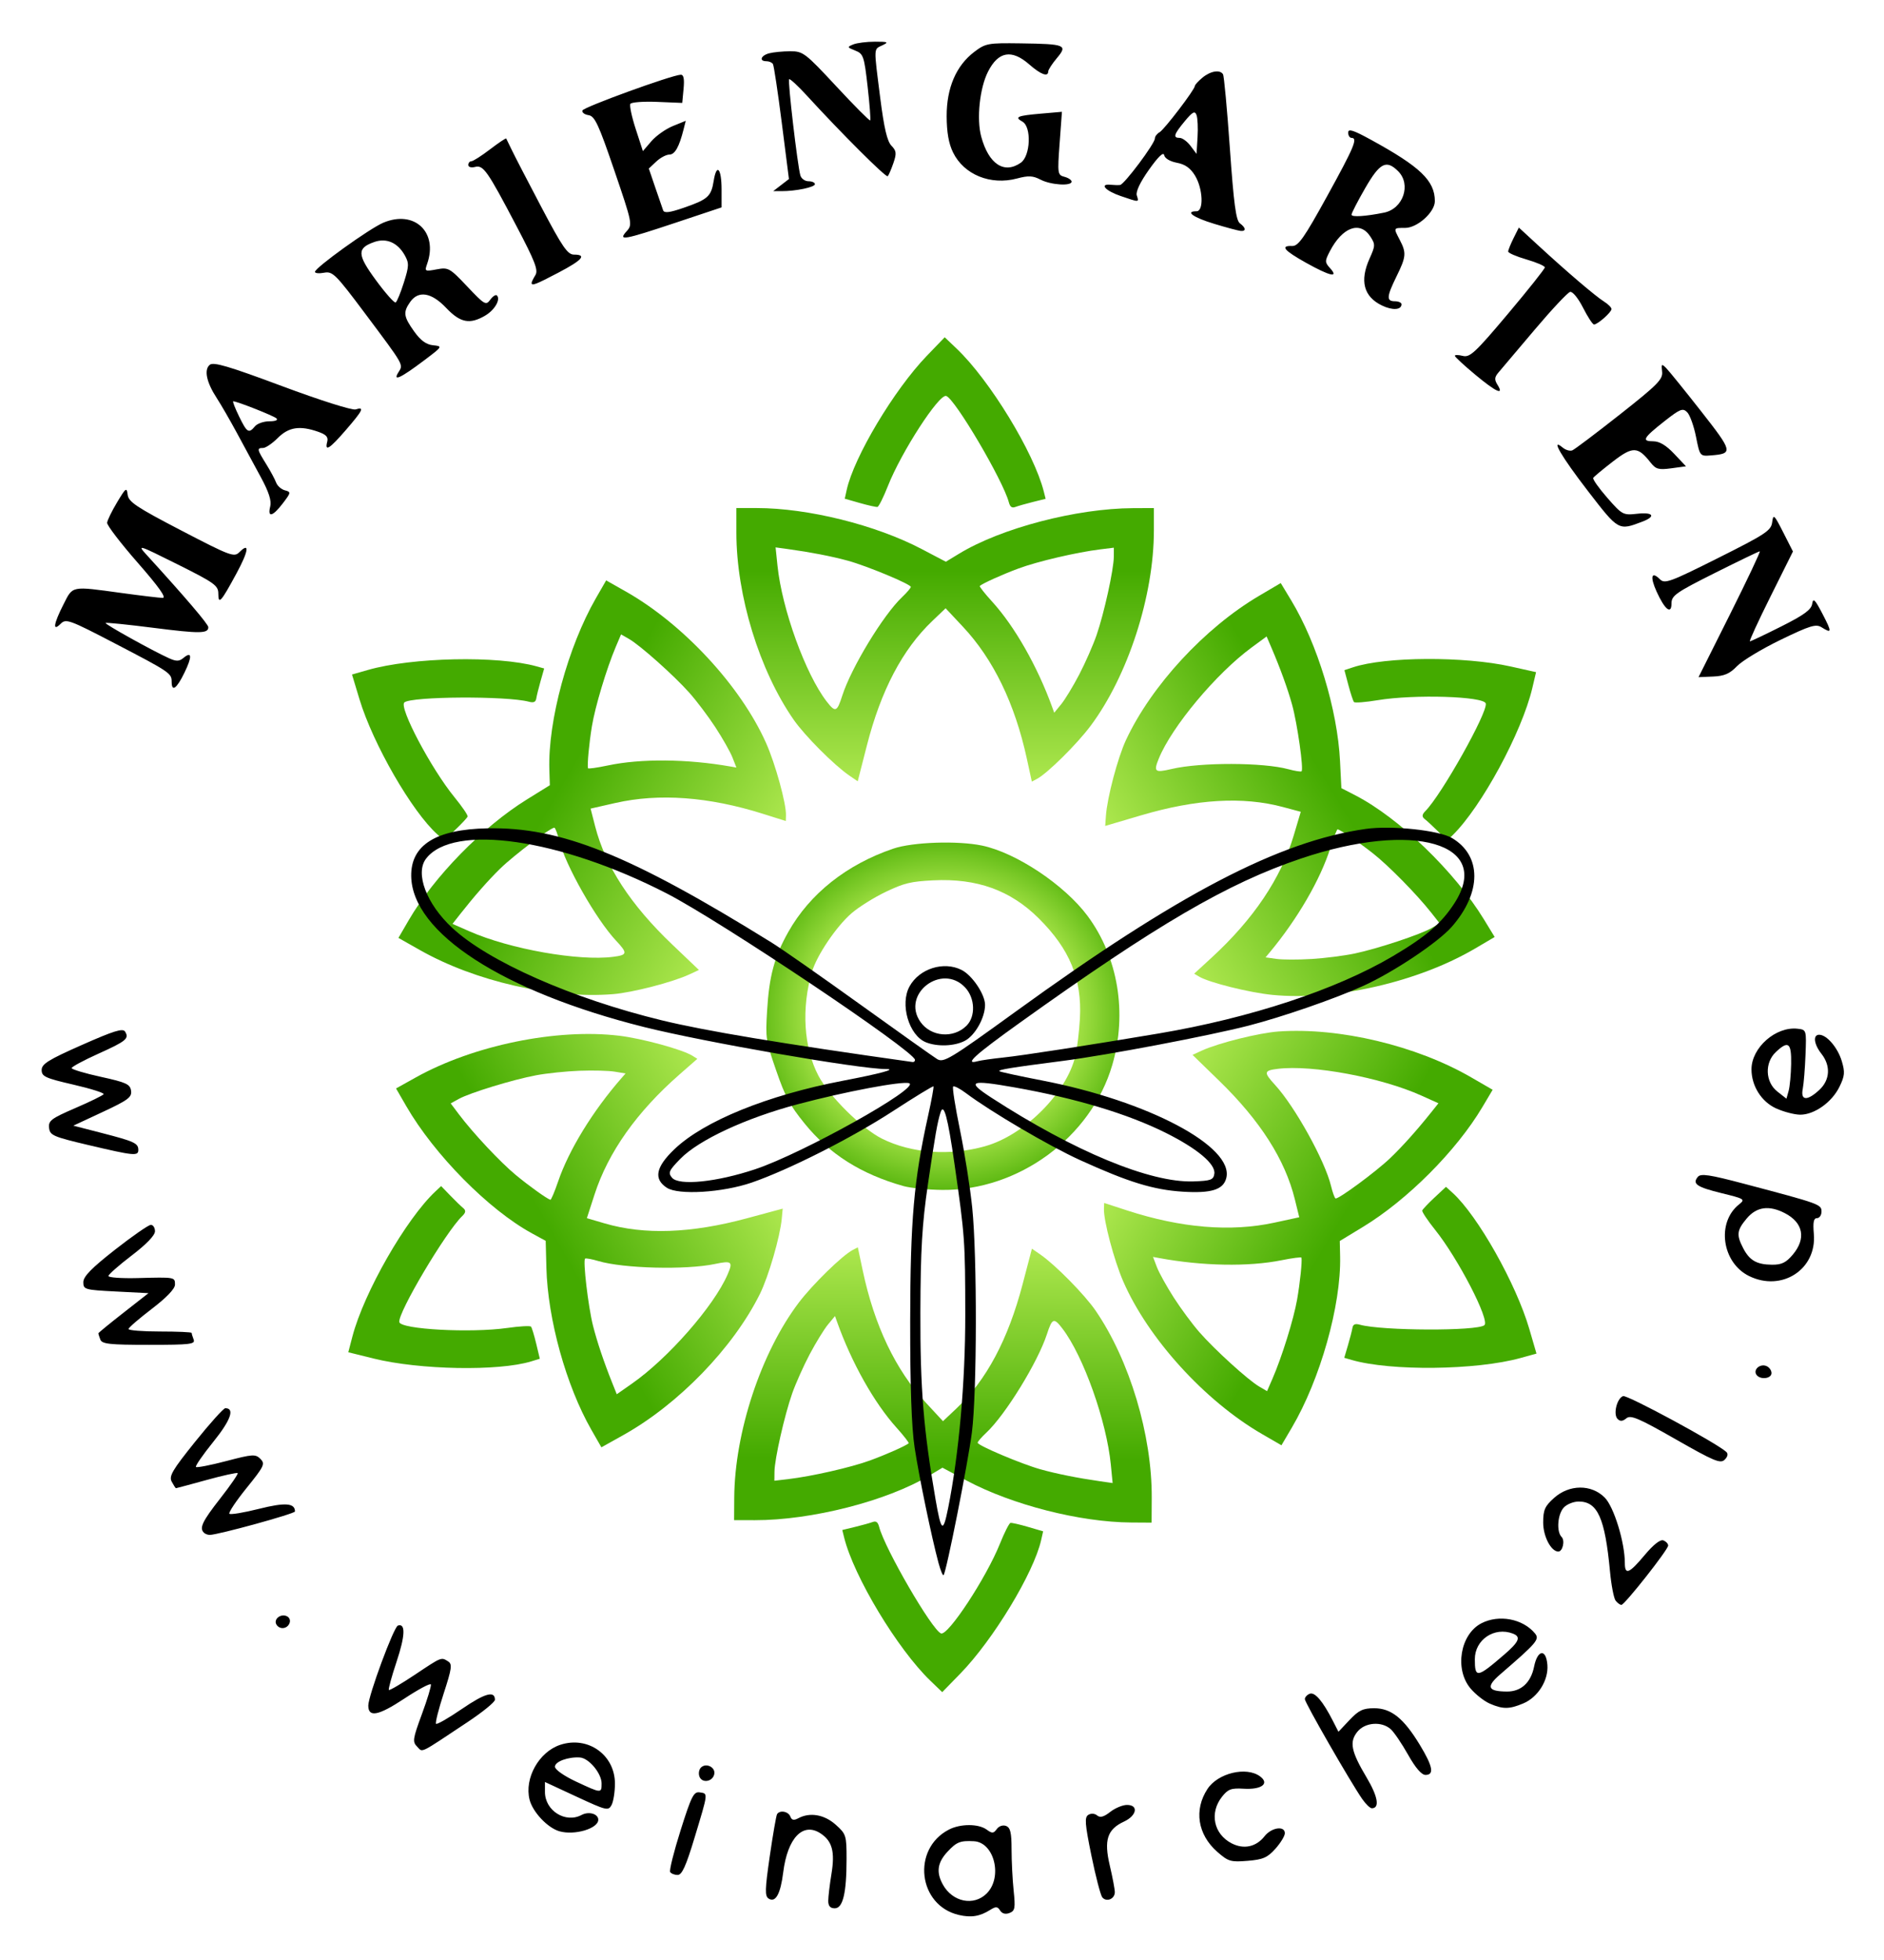
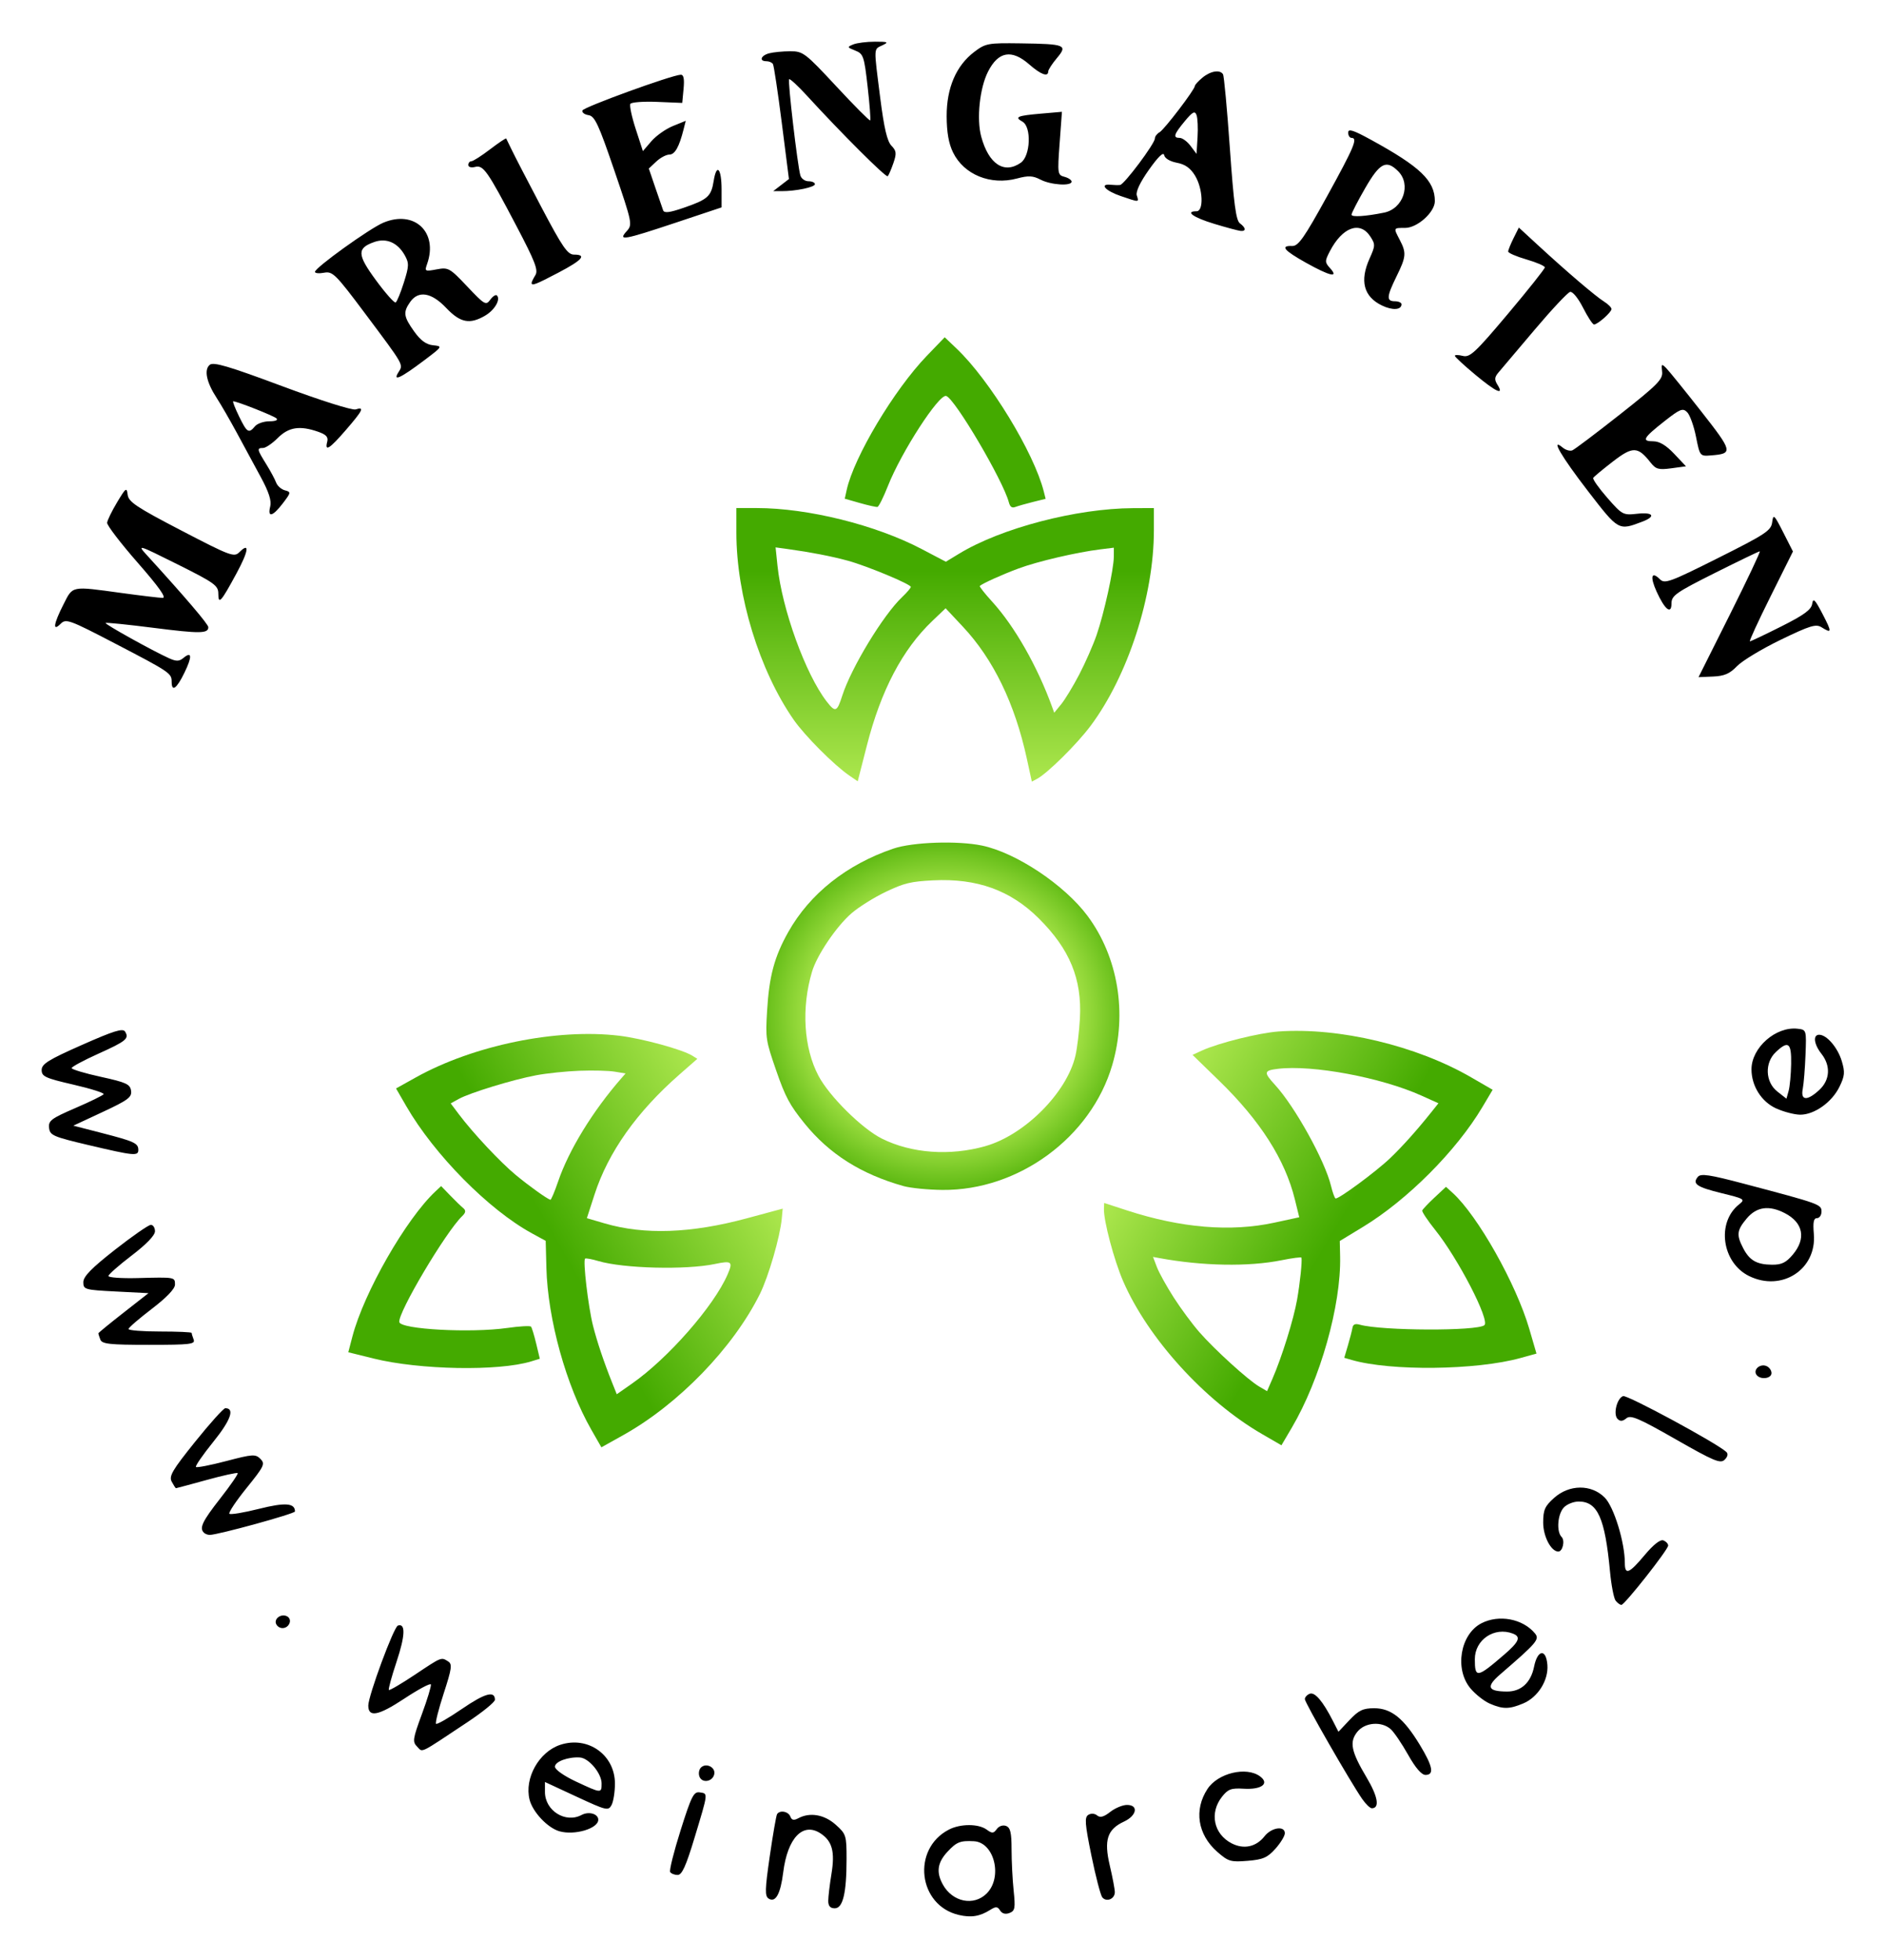
<svg xmlns="http://www.w3.org/2000/svg" xmlns:ns1="http://sodipodi.sourceforge.net/DTD/sodipodi-0.dtd" xmlns:ns2="http://www.inkscape.org/namespaces/inkscape" xmlns:xlink="http://www.w3.org/1999/xlink" version="1.1" id="svg1" width="173.036" height="179.931" viewBox="-4 -4 180.883 188.091" ns1:docname="logo-webseite.svg" ns2:version="1.3.2 (091e20e, 2023-11-25)">
  <defs id="defs1">
    <radialGradient ns2:collect="always" xlink:href="#linearGradient6" id="radialGradient8" cx="146.681" cy="45.429" fx="146.681" fy="45.429" r="5.227" gradientTransform="matrix(3.879,0.012,-0.012,3.643,-453.365,-58.716)" gradientUnits="userSpaceOnUse" />
    <linearGradient id="linearGradient6" ns2:collect="always">
      <stop style="stop-color:#b2ea50;stop-opacity:1;" offset="0.584" id="stop7" />
      <stop style="stop-color:#44aa00;stop-opacity:1;" offset="0.966" id="stop8" />
    </linearGradient>
    <linearGradient ns2:collect="always" xlink:href="#linearGradient14" id="linearGradient16" x1="201.541" y1="22.974" x2="201.541" y2="65.527" gradientUnits="userSpaceOnUse" gradientTransform="matrix(0.858,0,0,0.847,-57.387,30.9)" />
    <linearGradient id="linearGradient14" ns2:collect="always">
      <stop style="stop-color:#44aa00;stop-opacity:1;" offset="0.431" id="stop15" />
      <stop style="stop-color:#aee84f;stop-opacity:1;" offset="1" id="stop16" />
    </linearGradient>
    <linearGradient ns2:collect="always" xlink:href="#linearGradient14" id="linearGradient21" gradientUnits="userSpaceOnUse" gradientTransform="matrix(0.427,-0.734,0.744,0.421,-38.619,217.302)" x1="201.541" y1="22.974" x2="201.541" y2="65.527" />
    <linearGradient ns2:collect="always" xlink:href="#linearGradient14" id="linearGradient17" gradientUnits="userSpaceOnUse" gradientTransform="matrix(0.44,0.727,-0.737,0.434,94.461,-77.081)" x1="201.541" y1="22.974" x2="201.541" y2="65.527" />
    <linearGradient ns2:collect="always" xlink:href="#linearGradient14" id="linearGradient18" gradientUnits="userSpaceOnUse" gradientTransform="matrix(-0.434,0.73,-0.74,-0.428,270.278,0.455)" x1="201.541" y1="22.974" x2="201.541" y2="65.527" />
    <linearGradient ns2:collect="always" xlink:href="#linearGradient14" id="linearGradient19" gradientUnits="userSpaceOnUse" gradientTransform="matrix(-0.858,-0.005,0.005,-0.847,287.431,187.079)" x1="201.541" y1="22.974" x2="201.541" y2="65.527" />
    <linearGradient ns2:collect="always" xlink:href="#linearGradient14" id="linearGradient20" gradientUnits="userSpaceOnUse" gradientTransform="matrix(-0.422,-0.737,0.747,-0.416,131.712,295.324)" x1="201.541" y1="22.974" x2="201.541" y2="65.527" />
  </defs>
  <ns1:namedview id="namedview1" pagecolor="#ffffff" bordercolor="#000000" borderopacity="0.25" ns2:showpageshadow="2" ns2:pageopacity="0.0" ns2:pagecheckerboard="0" ns2:deskcolor="#d1d1d1" ns2:zoom="2.1448081" ns2:cx="62.24333" ns2:cy="83.69047" ns2:window-width="2560" ns2:window-height="942" ns2:window-x="1728" ns2:window-y="25" ns2:window-maximized="1" ns2:current-layer="g1" />
  <g ns2:groupmode="layer" ns2:label="Image" id="g1" transform="translate(-28.48,-15.084)">
    <path style="fill:#000000" d="m 116.534,194.879 c -3.916,-0.914 -4.545,-6.333 -0.951,-8.192 1.108,-0.573 2.842,-0.573 3.625,-8.5e-4 0.528,0.386 0.66,0.379 0.975,-0.052 0.211,-0.289 0.586,-0.413 0.891,-0.296 0.412,0.158 0.526,0.644 0.526,2.245 0,1.124 0.09,2.906 0.2,3.96 0.176,1.686 0.128,1.945 -0.4,2.149 -0.386,0.149 -0.707,0.063 -0.899,-0.239 -0.25,-0.393 -0.407,-0.402 -0.96,-0.055 -0.992,0.624 -1.825,0.757 -3.007,0.481 z m 2.68,-2.064 c 1.554,-1.554 0.733,-4.907 -1.227,-5.012 -1.319,-0.071 -1.666,0.068 -2.548,1.019 -0.961,1.036 -1.088,1.962 -0.433,3.144 0.929,1.677 2.969,2.089 4.208,0.85 z m -15.213,0.705 c 10e-4,-0.396 0.139,-1.555 0.306,-2.576 0.351,-2.14 0.076,-3.157 -1.05,-3.895 -1.69,-1.107 -3.167,0.436 -3.58,3.739 -0.261,2.085 -0.735,2.941 -1.399,2.522 -0.373,-0.236 -0.357,-0.864 0.107,-4.068 0.302,-2.084 0.617,-3.9 0.7,-4.035 0.259,-0.419 1.085,-0.271 1.276,0.228 0.135,0.352 0.333,0.393 0.769,0.16 1.108,-0.593 2.495,-0.353 3.584,0.62 1,0.894 1.045,1.034 1.044,3.28 -0.001,3.291 -0.349,4.746 -1.134,4.746 -0.436,0 -0.625,-0.218 -0.624,-0.72 z m 26.305,-0.339 c -0.165,-0.21 -0.633,-2.013 -1.041,-4.007 -0.624,-3.054 -0.67,-3.669 -0.295,-3.902 0.263,-0.162 0.611,-0.139 0.847,0.057 0.288,0.239 0.641,0.144 1.254,-0.338 0.469,-0.369 1.194,-0.671 1.61,-0.671 1.133,0 0.948,1.025 -0.29,1.6 -1.604,0.745 -1.936,1.772 -1.361,4.21 0.263,1.116 0.481,2.266 0.483,2.555 0.006,0.665 -0.811,1 -1.208,0.495 z m -41.484,-2.424 c -0.096,-0.156 0.356,-1.962 1.005,-4.014 1.038,-3.28 1.259,-3.718 1.836,-3.629 0.808,0.125 0.827,-0.039 -0.491,4.326 -0.83,2.751 -1.215,3.6 -1.631,3.6 -0.3,0 -0.623,-0.127 -0.72,-0.283 z m 52.528,-1.937 c -1.886,-1.656 -2.256,-4.025 -0.941,-6.031 1.002,-1.53 3.731,-2.183 5.049,-1.21 0.94,0.694 0.145,1.29 -1.579,1.184 -1.193,-0.073 -1.5,0.041 -2.08,0.779 -1.216,1.546 -0.795,3.572 0.926,4.462 1.169,0.604 2.355,0.35 3.164,-0.679 0.666,-0.847 1.949,-1.038 1.949,-0.289 0,0.261 -0.408,0.931 -0.906,1.489 -0.761,0.852 -1.189,1.038 -2.669,1.16 -1.621,0.134 -1.854,0.065 -2.914,-0.865 z m -63.164,-1.974 c -1.129,-0.323 -2.563,-1.843 -2.862,-3.032 -0.517,-2.059 0.899,-4.588 2.947,-5.264 2.656,-0.877 5.249,0.962 5.249,3.723 0,0.797 -0.146,1.723 -0.325,2.056 -0.307,0.574 -0.486,0.532 -3.36,-0.802 l -3.035,-1.409 v 0.956 c 0,1.796 1.973,3.035 3.518,2.208 0.692,-0.37 1.602,-0.109 1.602,0.459 0,0.849 -2.276,1.523 -3.733,1.105 z m 4.053,-4.588 c 0,-0.971 -1.222,-2.434 -2.08,-2.492 -1.13,-0.076 -2.4,0.392 -2.4,0.884 0,0.273 0.858,0.88 2,1.415 2.461,1.153 2.48,1.155 2.48,0.192 z m 73.033,1.502 c -1.143,-1.648 -5.513,-9.252 -5.513,-9.593 0,-0.186 0.211,-0.42 0.469,-0.519 0.489,-0.187 1.257,0.712 2.221,2.6 l 0.536,1.049 1.065,-1.129 c 0.878,-0.931 1.292,-1.129 2.363,-1.129 1.634,0 2.829,0.956 4.375,3.5 1.261,2.076 1.418,2.9 0.552,2.9 -0.376,0 -0.962,-0.679 -1.665,-1.93 -0.597,-1.061 -1.346,-2.165 -1.664,-2.453 -0.87,-0.787 -2.473,-0.669 -3.207,0.238 -0.793,0.979 -0.609,1.886 0.893,4.407 1.078,1.81 1.268,2.938 0.495,2.938 -0.17,0 -0.583,-0.396 -0.918,-0.88 z m -63.637,-2.158 c -0.111,-0.289 -0.048,-0.679 0.139,-0.866 0.488,-0.488 1.411,-0.042 1.284,0.619 -0.142,0.737 -1.167,0.914 -1.423,0.247 z m -27.108,-2.88 c -0.459,-0.459 -0.418,-0.738 0.454,-3.103 0.527,-1.429 0.918,-2.718 0.868,-2.864 -0.05,-0.146 -1.202,0.469 -2.561,1.367 -2.483,1.64 -3.449,1.826 -3.449,0.662 0,-0.943 2.443,-7.546 2.841,-7.678 0.752,-0.251 0.708,0.964 -0.124,3.463 -0.475,1.425 -0.808,2.647 -0.74,2.714 0.068,0.068 1.191,-0.59 2.496,-1.46 2.597,-1.733 2.522,-1.703 3.198,-1.275 0.405,0.256 0.345,0.686 -0.428,3.06 -0.495,1.519 -0.827,2.835 -0.737,2.924 0.089,0.089 1.21,-0.555 2.49,-1.431 2.203,-1.508 3.164,-1.774 3.164,-0.875 0,0.219 -1.188,1.186 -2.64,2.15 -4.741,3.148 -4.263,2.915 -4.832,2.346 z m 102.976,-4.132 c -0.537,-0.234 -1.365,-0.887 -1.84,-1.452 -1.551,-1.843 -0.99,-5.2 1.045,-6.252 1.683,-0.87 3.974,-0.439 5.142,0.968 0.471,0.568 0.203,0.884 -3.342,3.939 -1.377,1.187 -1.199,1.634 0.655,1.643 1.359,0.007 2.296,-0.854 2.606,-2.395 0.33,-1.64 1.153,-1.743 1.276,-0.16 0.115,1.476 -0.91,3.109 -2.324,3.699 -1.342,0.561 -1.951,0.563 -3.219,0.011 z m 1.401,-4.701 c 1.434,-1.236 1.628,-1.708 0.829,-2.015 -1.774,-0.681 -3.654,0.584 -3.654,2.458 0,1.843 0.212,1.81 2.825,-0.443 z M 51.023,167.012 c -0.301,-0.487 0.353,-1.056 0.95,-0.827 0.287,0.11 0.417,0.397 0.307,0.682 -0.218,0.569 -0.944,0.652 -1.258,0.144 z m 128.577,-2.292 c -0.175,-0.22 -0.419,-1.48 -0.543,-2.8 -0.482,-5.139 -1.189,-6.72 -3.007,-6.72 -0.501,0 -1.149,0.263 -1.44,0.585 -0.591,0.653 -0.708,2.309 -0.199,2.817 0.341,0.341 0.103,1.398 -0.315,1.398 -0.697,0 -1.455,-1.449 -1.455,-2.78 0,-1.214 0.16,-1.575 1.045,-2.366 1.463,-1.308 3.574,-1.324 4.859,-0.039 0.885,0.885 1.936,4.299 1.936,6.288 0,1.183 0.413,1.017 1.906,-0.767 0.837,-0.999 1.497,-1.518 1.79,-1.406 0.255,0.098 0.464,0.32 0.464,0.494 0,0.396 -4.18,5.696 -4.492,5.696 -0.126,0 -0.372,-0.18 -0.547,-0.4 z M 44.053,158.187 c -0.453,-0.453 -0.152,-1.079 1.58,-3.294 0.987,-1.261 1.736,-2.35 1.666,-2.42 -0.07,-0.07 -1.417,0.226 -2.991,0.66 -1.575,0.433 -2.895,0.788 -2.934,0.788 -0.039,0 -0.222,-0.281 -0.406,-0.625 -0.285,-0.532 0.052,-1.105 2.251,-3.84 1.422,-1.768 2.724,-3.215 2.893,-3.215 0.933,0 0.521,1.156 -1.149,3.223 -1.004,1.243 -1.756,2.331 -1.67,2.417 0.086,0.086 1.398,-0.169 2.915,-0.567 2.535,-0.665 2.8,-0.682 3.273,-0.209 0.473,0.473 0.366,0.7 -1.327,2.795 -1.013,1.254 -1.755,2.367 -1.649,2.473 0.106,0.106 1.381,-0.106 2.834,-0.471 2.514,-0.631 3.461,-0.563 3.461,0.25 0,0.216 -7.41,2.252 -8.187,2.25 -0.191,-5.4e-4 -0.443,-0.097 -0.56,-0.214 z m 141.306,-8.964 c -3.569,-2.036 -4.319,-2.354 -4.734,-2.01 -0.354,0.294 -0.59,0.311 -0.84,0.062 -0.44,-0.44 -0.075,-1.964 0.525,-2.194 0.383,-0.147 9.011,4.517 9.916,5.36 0.192,0.179 0.133,0.456 -0.16,0.744 -0.406,0.399 -1.016,0.145 -4.707,-1.961 z m 7.744,-6.21 c -0.302,-0.489 0.354,-1.056 0.956,-0.825 0.276,0.106 0.502,0.413 0.502,0.682 0,0.559 -1.131,0.67 -1.457,0.142 z M 34.114,139.654 C 34.007,139.375 33.92,139.107 33.92,139.058 c 0,-0.049 1.084,-0.938 2.408,-1.974 L 38.736,135.2 35.608,135.04 C 32.607,134.887 32.48,134.85 32.48,134.147 c 0,-0.546 0.777,-1.342 3.04,-3.115 1.672,-1.31 3.22,-2.384 3.44,-2.387 0.22,-0.003 0.4,0.274 0.4,0.615 0,0.392 -0.821,1.246 -2.229,2.32 -1.226,0.935 -2.234,1.822 -2.24,1.972 -0.006,0.15 1.249,0.24 2.789,0.2 3.626,-0.094 3.6,-0.098 3.6,0.632 0,0.396 -0.813,1.244 -2.222,2.32 -1.222,0.933 -2.23,1.804 -2.24,1.936 -0.01,0.132 1.35,0.24 3.022,0.24 1.672,0 3.04,0.06 3.04,0.134 0,0.074 0.087,0.362 0.194,0.64 0.171,0.447 -0.332,0.506 -4.286,0.506 -3.79,0 -4.51,-0.078 -4.674,-0.506 z M 192.402,133.554 c -2.602,-1.283 -3.14,-5.134 -0.96,-6.868 0.619,-0.493 0.549,-0.539 -1.64,-1.075 -2.421,-0.593 -2.871,-0.9 -2.31,-1.575 0.28,-0.338 1.122,-0.212 4.428,0.662 7.302,1.929 7.442,1.98 7.442,2.672 0,0.347 -0.195,0.631 -0.433,0.631 -0.322,0 -0.399,0.391 -0.302,1.52 0.292,3.396 -3.081,5.583 -6.223,4.034 z m 4.21,-2.058 c 1.293,-1.537 1,-3.059 -0.765,-3.972 -1.515,-0.784 -2.715,-0.619 -3.658,0.501 -0.956,1.137 -1.01,1.576 -0.348,2.855 0.611,1.181 1.303,1.578 2.772,1.59 0.922,0.008 1.348,-0.2 2,-0.975 z M 32.96,120.984 c -3.38,-0.798 -3.687,-0.933 -3.768,-1.646 -0.078,-0.691 0.2,-0.901 2.508,-1.897 1.428,-0.616 2.657,-1.217 2.732,-1.336 0.075,-0.119 -1.234,-0.533 -2.908,-0.919 -2.7,-0.624 -3.044,-0.782 -3.044,-1.401 0,-0.584 0.63,-0.977 3.87,-2.41 3.072,-1.359 3.926,-1.623 4.139,-1.278 0.413,0.668 0.113,0.914 -2.606,2.14 -1.388,0.625 -2.523,1.238 -2.523,1.362 0,0.124 1.26,0.501 2.8,0.838 2.438,0.534 2.813,0.706 2.903,1.334 0.089,0.623 -0.278,0.898 -2.72,2.038 L 31.52,119.124 l 2.752,0.709 c 3.114,0.803 3.488,0.977 3.488,1.625 0,0.601 -0.419,0.56 -4.8,-0.475 z m 162.056,-3.51 c -1.421,-0.645 -2.377,-2.16 -2.375,-3.762 0.003,-2.08 2.34,-4.132 4.432,-3.89 0.842,0.097 0.846,0.114 0.754,2.498 -0.051,1.32 -0.17,2.796 -0.265,3.28 -0.222,1.131 0.432,1.17 1.591,0.095 1.029,-0.954 1.11,-2.314 0.207,-3.463 -0.731,-0.929 -0.839,-1.833 -0.22,-1.833 0.724,0 1.78,1.231 2.169,2.529 0.32,1.069 0.288,1.424 -0.227,2.475 -0.726,1.482 -2.415,2.678 -3.769,2.668 -0.546,-0.004 -1.58,-0.274 -2.297,-0.599 z M 196.448,113.2 c 0.035,-2.04 -0.265,-2.274 -1.467,-1.144 -1.091,1.025 -1.024,2.875 0.137,3.788 l 0.878,0.691 0.21,-0.747 c 0.116,-0.411 0.224,-1.575 0.242,-2.587 z M 40.96,76.519 c 0,-0.82 -0.159,-0.927 -5.457,-3.684 -4.379,-2.279 -4.69,-2.391 -5.2,-1.881 -0.795,0.795 -0.686,0.026 0.263,-1.845 0.926,-1.827 0.692,-1.78 5.595,-1.109 1.848,0.253 3.618,0.464 3.933,0.47 0.394,0.007 -0.352,-1.047 -2.4,-3.386 -1.635,-1.868 -2.954,-3.59 -2.93,-3.828 0.023,-0.237 0.455,-1.121 0.96,-1.964 0.838,-1.4 0.926,-1.463 1.012,-0.727 0.08,0.688 0.828,1.188 5.14,3.431 4.705,2.448 5.082,2.589 5.578,2.093 1.022,-1.022 0.903,-0.135 -0.274,2.039 -1.486,2.745 -1.739,3.027 -1.739,1.937 0,-0.782 -0.362,-1.042 -3.92,-2.817 -3.831,-1.911 -3.898,-1.931 -2.94,-0.882 3.672,4.022 5.9,6.633 5.9,6.916 0,0.619 -0.804,0.628 -5.279,0.059 -2.463,-0.313 -4.526,-0.523 -4.584,-0.465 -0.107,0.107 4.53,2.685 6.093,3.387 0.695,0.312 0.971,0.307 1.368,-0.022 0.828,-0.687 0.87,-0.16 0.113,1.4 -0.753,1.551 -1.231,1.891 -1.231,0.878 z M 190.581,70.039 c 1.662,-3.321 2.948,-6.039 2.856,-6.039 -0.091,0 -2.036,0.937 -4.322,2.082 -3.737,1.873 -4.155,2.167 -4.155,2.919 0,1.116 -0.65,0.591 -1.441,-1.163 -0.635,-1.408 -0.481,-1.966 0.322,-1.163 0.469,0.469 0.936,0.299 5.593,-2.033 4.565,-2.286 5.093,-2.635 5.194,-3.434 0.104,-0.82 0.186,-0.746 1.053,0.959 l 0.94,1.848 -2.149,4.312 c -1.182,2.372 -2.075,4.312 -1.984,4.312 0.091,0 1.448,-0.644 3.015,-1.431 2.171,-1.091 2.877,-1.605 2.964,-2.16 0.095,-0.608 0.259,-0.45 0.989,0.951 0.924,1.775 0.914,1.916 -0.092,1.288 -0.537,-0.335 -1.101,-0.162 -3.916,1.2 -1.809,0.875 -3.696,2.014 -4.193,2.531 -0.7,0.728 -1.219,0.953 -2.301,0.999 l -1.397,0.059 z M 176.96,58.241 c -2.59,-3.357 -3.671,-5.216 -2.441,-4.195 0.282,0.234 0.695,0.353 0.917,0.264 0.222,-0.089 2.276,-1.637 4.564,-3.44 3.641,-2.869 4.147,-3.383 4.06,-4.114 -0.089,-0.743 -0.047,-0.783 0.379,-0.356 0.264,0.264 1.777,2.134 3.364,4.156 3.052,3.891 3.092,4.065 0.961,4.237 -1.074,0.086 -1.078,0.081 -1.451,-1.793 -0.206,-1.034 -0.588,-2.093 -0.849,-2.354 -0.42,-0.42 -0.674,-0.318 -2.189,0.874 -2.039,1.605 -2.212,1.92 -1.059,1.92 0.589,0 1.233,0.386 2.002,1.2 l 1.133,1.2 -1.407,0.191 c -1.221,0.166 -1.486,0.091 -2,-0.562 -1.217,-1.547 -1.705,-1.558 -3.614,-0.085 -0.962,0.742 -1.809,1.447 -1.883,1.566 -0.074,0.119 0.532,0.978 1.346,1.909 1.433,1.638 1.523,1.687 2.864,1.536 1.557,-0.175 1.839,0.248 0.504,0.757 -2.289,0.872 -2.278,0.878 -5.2,-2.91 z m -126.536,1.456 c 0.138,-0.551 -0.127,-1.382 -0.895,-2.8 -0.6,-1.109 -1.637,-3.025 -2.303,-4.257 -0.666,-1.232 -1.541,-2.744 -1.942,-3.36 -0.983,-1.507 -1.235,-2.71 -0.666,-3.182 0.357,-0.296 1.817,0.134 6.941,2.045 3.662,1.366 6.74,2.34 7.065,2.237 0.874,-0.277 0.713,0.064 -0.925,1.962 -1.578,1.828 -2.062,2.134 -1.802,1.139 0.118,-0.452 -0.098,-0.688 -0.878,-0.96 -1.756,-0.612 -2.822,-0.447 -3.868,0.599 -0.528,0.528 -1.165,0.96 -1.415,0.96 -0.606,0 -0.582,0.13 0.288,1.526 0.409,0.657 0.842,1.459 0.962,1.784 0.12,0.325 0.501,0.664 0.846,0.755 0.6,0.157 0.591,0.213 -0.2,1.25 -0.973,1.275 -1.484,1.403 -1.208,0.302 z m -1.464,-7.697 c 0.219,-0.264 0.842,-0.48 1.383,-0.48 0.582,0 0.86,-0.115 0.681,-0.28 -0.271,-0.25 -3.79,-1.64 -4.152,-1.64 -0.079,0 0.171,0.648 0.556,1.44 0.763,1.571 0.935,1.679 1.532,0.96 z M 166.097,47.028 C 165.031,46.142 164.16,45.334 164.16,45.234 c 0,-0.101 0.346,-0.096 0.768,0.01 0.676,0.17 1.195,-0.314 4.32,-4.026 1.953,-2.32 3.552,-4.331 3.552,-4.469 0,-0.138 -0.792,-0.481 -1.76,-0.762 -0.968,-0.281 -1.76,-0.623 -1.76,-0.76 0,-0.136 0.231,-0.71 0.512,-1.275 l 0.512,-1.027 1.844,1.698 c 2.769,2.55 5.523,4.9 6.332,5.404 0.396,0.247 0.72,0.571 0.72,0.72 0,0.305 -1.312,1.467 -1.675,1.484 -0.129,0.006 -0.604,-0.719 -1.056,-1.61 -0.462,-0.911 -1.005,-1.576 -1.242,-1.52 -0.231,0.055 -1.76,1.684 -3.396,3.62 -1.636,1.936 -3.198,3.78 -3.469,4.098 -0.4,0.468 -0.42,0.696 -0.105,1.2 0.661,1.059 -0.14,0.692 -2.16,-0.99 z M 62.733,46.818 c 0.482,-0.772 0.597,-0.568 -3.213,-5.661 -2.81,-3.755 -3.107,-4.051 -3.92,-3.898 -0.484,0.091 -0.88,0.054 -0.88,-0.081 0,-0.397 5.252,-4.172 6.573,-4.724 2.984,-1.247 5.273,0.919 4.193,3.966 -0.251,0.708 -0.212,0.73 0.915,0.519 1.124,-0.211 1.257,-0.137 2.943,1.647 1.663,1.758 1.792,1.832 2.207,1.264 0.243,-0.332 0.528,-0.517 0.634,-0.411 0.381,0.381 -0.203,1.393 -1.115,1.932 -1.482,0.876 -2.397,0.697 -3.75,-0.731 -1.416,-1.494 -2.671,-1.7 -3.463,-0.569 -0.688,0.982 -0.632,1.399 0.382,2.82 0.622,0.872 1.155,1.262 1.82,1.331 0.932,0.097 0.925,0.109 -0.879,1.467 -2.248,1.693 -3.024,2.05 -2.448,1.128 z m 0.521,-8.615 c 0.502,-1.591 0.51,-1.864 0.083,-2.624 -0.675,-1.202 -1.753,-1.675 -2.904,-1.274 -1.702,0.593 -1.678,1.199 0.146,3.682 0.913,1.243 1.763,2.2 1.888,2.126 0.125,-0.074 0.479,-0.933 0.787,-1.91 z m 93.904,2.201 c -1.754,-0.849 -2.15,-2.364 -1.181,-4.513 0.553,-1.227 0.557,-1.36 0.059,-2.12 -0.989,-1.509 -2.682,-0.881 -3.883,1.441 -0.484,0.936 -0.482,1.048 0.033,1.617 0.869,0.96 -0.02,0.759 -2.316,-0.525 -2.127,-1.189 -2.508,-1.652 -1.325,-1.61 0.586,0.021 1.151,-0.784 3.349,-4.775 2.612,-4.742 2.971,-5.6 2.346,-5.6 -0.176,0 -0.32,-0.228 -0.32,-0.508 0,-0.397 0.471,-0.25 2.16,0.674 4.769,2.609 6.16,3.942 6.16,5.907 0,1.056 -1.681,2.567 -2.855,2.567 -1.142,0 -1.129,-0.03 -0.507,1.163 0.642,1.231 0.608,1.608 -0.311,3.477 -0.962,1.957 -0.993,2.4 -0.167,2.4 0.352,0 0.64,0.129 0.64,0.286 0,0.554 -0.868,0.609 -1.882,0.118 z m 0.21,-8.912 c 1.831,-0.371 2.624,-2.699 1.352,-3.971 -1.139,-1.139 -1.761,-0.821 -3.172,1.628 -0.719,1.247 -1.308,2.39 -1.308,2.54 0,0.25 1.337,0.166 3.128,-0.197 z m -81.848,6.745 c 0,-0.09 0.162,-0.424 0.36,-0.741 0.297,-0.476 -0.019,-1.298 -1.814,-4.716 -2.813,-5.355 -3.183,-5.882 -3.986,-5.672 -0.357,0.093 -0.64,0.01 -0.64,-0.19 0,-0.197 0.133,-0.357 0.295,-0.357 0.163,0 0.969,-0.514 1.791,-1.142 0.823,-0.628 1.522,-1.096 1.555,-1.04 0.032,0.056 0.27,0.545 0.529,1.088 0.258,0.542 1.545,3.026 2.859,5.52 2.008,3.811 2.506,4.534 3.12,4.534 1.256,0 0.81,0.519 -1.476,1.72 -2.2,1.156 -2.593,1.307 -2.593,0.995 z m 9.126,-4.962 c 0.571,-0.631 0.541,-0.776 -1.187,-5.84 -1.514,-4.435 -1.875,-5.209 -2.474,-5.298 -0.386,-0.058 -0.65,-0.26 -0.587,-0.449 0.107,-0.322 8.57,-3.398 9.441,-3.431 0.278,-0.011 0.361,0.398 0.271,1.345 l -0.128,1.36 -2.401,-0.099 c -1.32,-0.055 -2.481,0.031 -2.579,0.189 -0.098,0.159 0.132,1.244 0.512,2.412 l 0.69,2.123 0.817,-0.95 c 0.449,-0.522 1.375,-1.176 2.057,-1.454 l 1.24,-0.504 -0.203,0.807 c -0.426,1.697 -0.841,2.435 -1.369,2.435 -0.301,0 -0.868,0.301 -1.26,0.67 l -0.713,0.67 0.616,1.81 c 0.339,0.996 0.68,1.985 0.758,2.198 0.105,0.288 0.61,0.227 1.962,-0.238 2.332,-0.802 2.653,-1.089 2.892,-2.585 0.278,-1.74 0.757,-1.216 0.757,0.828 v 1.715 l -4.4,1.467 c -5.02,1.673 -5.573,1.769 -4.714,0.82 z M 141.04,32.561 c -1.991,-0.602 -2.829,-1.201 -1.68,-1.201 0.708,0 0.616,-2.174 -0.146,-3.423 -0.441,-0.723 -0.951,-1.084 -1.742,-1.232 -0.662,-0.124 -1.159,-0.422 -1.218,-0.73 -0.066,-0.342 -0.565,0.135 -1.455,1.389 -0.852,1.201 -1.288,2.118 -1.175,2.473 0.217,0.684 0.276,0.682 -1.567,0.054 -1.457,-0.497 -2.061,-1.187 -0.937,-1.073 0.308,0.031 0.712,0.04 0.898,0.02 0.4,-0.044 3.342,-3.975 3.342,-4.466 0,-0.186 0.202,-0.454 0.45,-0.595 0.459,-0.261 3.39,-4.105 3.39,-4.446 0,-0.103 0.324,-0.458 0.72,-0.788 0.776,-0.647 1.692,-0.8 1.982,-0.331 0.099,0.16 0.396,3.364 0.659,7.12 0.371,5.286 0.587,6.909 0.959,7.184 0.584,0.432 0.621,0.776 0.08,0.732 -0.22,-0.018 -1.372,-0.327 -2.56,-0.686 z m -1.683,-10.443 c -0.162,-0.42 -0.377,-0.305 -1.13,0.602 -1.051,1.265 -1.151,1.6 -0.482,1.6 0.256,0 0.724,0.345 1.04,0.766 l 0.575,0.766 0.098,-1.608 c 0.054,-0.884 0.008,-1.841 -0.102,-2.126 z m -39.884,6.729 0.753,-0.579 -0.686,-5.386 c -0.377,-2.962 -0.76,-5.507 -0.851,-5.654 -0.091,-0.147 -0.373,-0.268 -0.627,-0.268 -0.725,0 -0.539,-0.545 0.259,-0.758 0.396,-0.106 1.305,-0.195 2.019,-0.197 1.24,-0.004 1.442,0.149 4.438,3.371 1.726,1.857 3.188,3.326 3.249,3.266 0.06,-0.06 -0.05,-1.519 -0.246,-3.242 -0.333,-2.928 -0.41,-3.153 -1.188,-3.461 -0.785,-0.311 -0.796,-0.344 -0.192,-0.591 0.352,-0.144 1.288,-0.263 2.08,-0.263 1.264,-7.31e-4 1.352,0.042 0.72,0.346 -0.857,0.413 -0.842,0.056 -0.212,5.036 0.366,2.891 0.666,4.177 1.074,4.598 0.485,0.501 0.512,0.741 0.191,1.674 -0.206,0.599 -0.451,1.165 -0.544,1.259 -0.161,0.161 -4.443,-4.11 -7.785,-7.762 -0.848,-0.927 -1.604,-1.622 -1.681,-1.545 -0.147,0.147 0.802,8.266 1.079,9.23 0.089,0.308 0.44,0.56 0.78,0.56 0.34,0 0.618,0.125 0.618,0.278 0,0.292 -1.837,0.677 -3.2,0.671 l -0.8,-0.004 z m 24.905,-0.522 c -0.73,-0.381 -1.16,-0.402 -2.252,-0.11 -2.537,0.678 -5.096,-0.362 -6.143,-2.498 -0.418,-0.851 -0.609,-1.937 -0.614,-3.478 -0.008,-2.713 0.908,-4.85 2.644,-6.169 1.089,-0.827 1.314,-0.869 4.449,-0.825 4.321,0.061 4.551,0.154 3.487,1.419 -0.455,0.541 -0.828,1.117 -0.828,1.279 0,0.558 -0.717,0.294 -1.809,-0.665 -1.695,-1.488 -2.977,-1.27 -3.969,0.676 -0.805,1.577 -1.116,4.543 -0.656,6.243 0.715,2.642 2.205,3.623 3.803,2.504 0.931,-0.652 1.04,-3.446 0.154,-3.942 -0.795,-0.445 -0.505,-0.571 1.775,-0.768 l 2.017,-0.175 -0.222,3.029 c -0.214,2.918 -0.197,3.036 0.463,3.209 0.377,0.099 0.685,0.306 0.685,0.462 0,0.451 -1.995,0.323 -2.983,-0.192 z" id="path1" />
    <path style="fill:url(#radialGradient8);stroke-width:0.852" d="m 111.219,124.92 c -4.073,-1.146 -7.12,-3.075 -9.5,-6.016 -1.414,-1.747 -1.846,-2.553 -2.716,-5.07 -1.002,-2.898 -1.03,-3.08 -0.875,-5.713 0.197,-3.342 0.7,-5.212 2.037,-7.587 2.069,-3.674 5.606,-6.479 10.086,-8 1.86,-0.632 6.182,-0.779 8.518,-0.291 3.276,0.684 7.916,3.776 10.125,6.747 2.938,3.95 3.832,9.347 2.371,14.325 -2.033,6.933 -8.998,12.047 -16.307,11.977 -1.378,-0.013 -3.061,-0.181 -3.74,-0.372 z m 7.871,-3.834 c 3.763,-1.065 7.812,-5.125 8.639,-8.663 0.171,-0.732 0.366,-2.346 0.433,-3.586 0.205,-3.792 -0.97,-6.647 -3.952,-9.61 -2.716,-2.698 -5.936,-3.858 -10.131,-3.648 -2.151,0.108 -2.777,0.258 -4.539,1.095 -1.124,0.534 -2.617,1.468 -3.317,2.076 -1.446,1.256 -3.307,4.009 -3.778,5.589 -1.04,3.485 -0.802,7.314 0.62,10.005 1.035,1.958 4.166,5.06 6.07,6.015 2.841,1.424 6.543,1.694 9.957,0.729 z" id="path1-5" />
    <path style="fill:url(#linearGradient16);fill-opacity:1;fill-rule:nonzero;stroke-width:0.854;stroke-dasharray:none" d="m 106.015,85.515 c -1.452,-0.993 -4.269,-3.819 -5.332,-5.347 -3.301,-4.747 -5.5,-11.922 -5.503,-17.95 l -8.49e-4,-2.371 h 1.955 c 4.915,0 11.424,1.618 15.842,3.937 l 2.315,1.215 1.285,-0.78 c 4.038,-2.452 11.264,-4.34 16.697,-4.363 l 1.991,-0.008 v 2.141 c 0,6.285 -2.491,13.97 -6.084,18.772 -1.317,1.76 -4.144,4.554 -5.142,5.081 l -0.493,0.26 -0.483,-2.219 c -1.15,-5.28 -3.216,-9.537 -6.142,-12.656 l -1.652,-1.761 -1.278,1.219 c -2.866,2.733 -4.928,6.658 -6.284,11.961 l -0.877,3.426 z m -0.673,-7.65 c 0.856,-2.684 3.94,-7.761 5.757,-9.48 0.455,-0.43 0.827,-0.867 0.827,-0.97 0,-0.261 -4.208,-2.013 -6.04,-2.514 -1.545,-0.423 -3.592,-0.82 -5.736,-1.114 l -1.206,-0.165 0.183,1.762 c 0.432,4.166 2.692,10.401 4.719,13.024 0.836,1.082 0.996,1.024 1.496,-0.543 z m 22.75,-2.032 c 0.584,-1.118 1.335,-2.824 1.669,-3.791 0.727,-2.109 1.649,-6.297 1.655,-7.516 l 0.003,-0.875 -1.304,0.161 c -2.273,0.28 -6.025,1.157 -7.845,1.833 -1.557,0.578 -3.429,1.422 -3.721,1.677 -0.057,0.05 0.474,0.725 1.18,1.5 2.164,2.375 4.346,6.204 5.77,10.127 l 0.197,0.542 0.667,-0.813 c 0.367,-0.447 1.145,-1.727 1.729,-2.845 z m -21.052,-16.468 -1.454,-0.416 0.184,-0.838 c 0.694,-3.159 4.548,-9.61 7.69,-12.871 l 1.72,-1.785 1.14,1.084 c 3.185,3.029 7.425,9.975 8.372,13.713 l 0.179,0.708 -1.22,0.303 c -0.671,0.167 -1.429,0.382 -1.684,0.479 -0.334,0.126 -0.51,-6.98e-4 -0.63,-0.454 -0.556,-2.097 -5.166,-9.922 -6.01,-10.199 -0.683,-0.225 -4.31,5.374 -5.598,8.639 -0.427,1.083 -0.879,1.987 -1.005,2.01 -0.126,0.023 -0.883,-0.145 -1.683,-0.373 z" id="path1-54" />
-     <path style="fill:url(#linearGradient21);fill-opacity:1;fill-rule:nonzero;stroke-width:0.854;stroke-dasharray:none" d="m 90.686,104.598 c -1.596,0.749 -5.481,1.755 -7.353,1.904 -5.814,0.464 -13.216,-1.223 -18.516,-4.22 l -2.084,-1.179 0.973,-1.674 c 2.445,-4.207 7.106,-8.975 11.343,-11.603 l 2.22,-1.377 -0.047,-1.489 C 77.075,80.284 79.011,73.16 81.694,68.498 l 0.983,-1.708 1.882,1.065 c 5.524,3.127 11.041,9.083 13.474,14.548 0.892,2.003 1.941,5.814 1.908,6.929 l -0.016,0.552 -2.191,-0.69 c -5.213,-1.643 -9.983,-1.992 -14.18,-1.039 l -2.37,0.538 0.436,1.701 c 0.976,3.813 3.4,7.53 7.387,11.331 l 2.576,2.455 z m -7.059,-3.23 c -1.933,-2.068 -4.862,-7.234 -5.468,-9.645 -0.152,-0.604 -0.35,-1.139 -0.441,-1.191 -0.23,-0.13 -3.864,2.601 -5.215,3.92 -1.14,1.112 -2.508,2.667 -3.833,4.356 l -0.745,0.95 1.64,0.72 c 3.877,1.702 10.482,2.871 13.796,2.44 1.367,-0.177 1.395,-0.343 0.267,-1.55 z M 93.16,80.882 C 92.469,79.826 91.343,78.334 90.658,77.567 89.166,75.896 85.943,73.023 84.875,72.412 l -0.767,-0.439 -0.508,1.196 c -0.884,2.085 -1.981,5.733 -2.292,7.628 -0.266,1.62 -0.456,3.642 -0.377,4.02 0.016,0.074 0.873,-0.045 1.905,-0.264 3.164,-0.671 7.615,-0.633 11.773,0.099 l 0.574,0.101 -0.383,-0.975 c -0.21,-0.536 -0.949,-1.839 -1.64,-2.896 z m -24.949,9.827 -1.089,1.038 -0.645,-0.575 c -2.432,-2.166 -6.185,-8.675 -7.488,-12.987 l -0.713,-2.361 1.52,-0.436 c 4.247,-1.219 12.463,-1.393 16.219,-0.343 l 0.711,0.199 -0.341,1.196 c -0.187,0.658 -0.375,1.414 -0.417,1.68 -0.055,0.349 -0.255,0.436 -0.712,0.314 -2.12,-0.568 -11.292,-0.514 -11.955,0.07 -0.537,0.473 2.579,6.364 4.808,9.09 0.739,0.904 1.309,1.741 1.267,1.861 -0.042,0.119 -0.567,0.684 -1.166,1.255 z" id="path1-3" />
-     <path style="fill:url(#linearGradient17);fill-opacity:1;fill-rule:nonzero;stroke-width:0.854;stroke-dasharray:none" d="m 130.66,89.379 c 0.121,-1.739 1.136,-5.575 1.921,-7.258 2.439,-5.229 7.556,-10.77 12.8,-13.861 l 2.063,-1.215 1.002,1.657 c 2.518,4.165 4.446,10.511 4.691,15.443 l 0.129,2.584 1.338,0.689 c 4.203,2.166 9.548,7.322 12.352,11.914 l 1.027,1.683 -1.863,1.097 c -5.469,3.22 -13.433,5.047 -19.453,4.463 -2.207,-0.214 -6.087,-1.179 -7.056,-1.754 l -0.479,-0.284 1.683,-1.546 c 4.006,-3.68 6.652,-7.612 7.866,-11.69 l 0.686,-2.302 -1.716,-0.459 c -3.846,-1.028 -8.318,-0.765 -13.629,0.803 l -3.431,1.013 z m 6.312,-4.49 c 2.774,-0.65 8.772,-0.638 11.199,0.022 0.607,0.165 1.178,0.257 1.268,0.204 0.227,-0.134 -0.404,-4.598 -0.907,-6.407 -0.424,-1.525 -1.127,-3.464 -1.97,-5.432 l -0.474,-1.106 -1.44,1.058 c -3.404,2.501 -7.672,7.61 -8.916,10.672 -0.513,1.263 -0.38,1.369 1.239,0.989 z m 13.425,18.239 c 1.272,-0.077 3.141,-0.315 4.154,-0.528 2.208,-0.465 6.325,-1.83 7.388,-2.449 l 0.764,-0.445 -0.808,-1.023 c -1.408,-1.783 -4.094,-4.513 -5.615,-5.709 -1.301,-1.023 -2.994,-2.177 -3.366,-2.294 -0.073,-0.023 -0.388,0.773 -0.7,1.768 -0.958,3.051 -3.172,6.862 -5.856,10.079 l -0.371,0.444 1.049,0.148 c 0.577,0.082 2.09,0.085 3.362,0.007 z m 3.544,-26.278 -0.383,-1.445 0.824,-0.274 c 3.105,-1.031 10.693,-1.07 15.141,-0.078 l 2.435,0.543 -0.359,1.521 c -1.004,4.251 -4.876,11.404 -7.644,14.121 l -0.524,0.515 -0.889,-0.879 c -0.489,-0.483 -1.065,-1.015 -1.28,-1.182 -0.281,-0.218 -0.261,-0.433 0.072,-0.767 1.54,-1.545 5.987,-9.462 5.796,-10.319 -0.154,-0.694 -6.885,-0.899 -10.386,-0.317 -1.161,0.193 -2.18,0.273 -2.265,0.178 -0.085,-0.095 -0.327,-0.823 -0.537,-1.618 z" id="path1-6" />
    <path style="fill:url(#linearGradient18);fill-opacity:1;fill-rule:nonzero;stroke-width:0.854;stroke-dasharray:none" d="m 139.872,111.917 c 1.603,-0.733 5.498,-1.702 7.371,-1.833 5.819,-0.408 13.203,1.35 18.474,4.397 l 2.073,1.199 -0.989,1.664 c -2.487,4.184 -7.194,8.906 -11.456,11.494 l -2.233,1.356 0.033,1.489 c 0.1,4.678 -1.905,11.784 -4.634,16.42 l -1,1.699 -1.871,-1.083 c -5.493,-3.18 -10.951,-9.188 -13.331,-14.676 -0.872,-2.012 -1.884,-5.832 -1.84,-6.947 l 0.023,-0.551 2.184,0.711 c 5.197,1.693 9.963,2.088 14.17,1.175 l 2.375,-0.515 -0.419,-1.705 c -0.939,-3.822 -3.326,-7.563 -7.276,-11.401 l -2.552,-2.48 z m 7.027,3.298 c 1.913,2.086 4.791,7.28 5.373,9.697 0.146,0.605 0.339,1.143 0.43,1.195 0.229,0.132 3.889,-2.564 5.254,-3.87 1.151,-1.101 2.534,-2.643 3.875,-4.319 l 0.754,-0.943 -1.633,-0.736 c -3.86,-1.74 -10.453,-2.971 -13.771,-2.572 -1.368,0.164 -1.399,0.33 -0.282,1.548 z m -9.734,20.394 c 0.681,1.063 1.792,2.565 2.47,3.338 1.476,1.685 4.67,4.589 5.732,5.211 l 0.763,0.447 0.519,-1.191 c 0.905,-2.077 2.037,-5.714 2.367,-7.605 0.282,-1.618 0.492,-3.638 0.417,-4.016 -0.016,-0.074 -0.873,0.037 -1.908,0.246 -3.171,0.64 -7.621,0.56 -11.771,-0.212 l -0.573,-0.107 0.373,0.979 c 0.205,0.538 0.931,1.848 1.612,2.911 z m 25.045,-9.588 1.099,-1.027 0.639,0.581 c 2.41,2.189 6.099,8.733 7.36,13.058 l 0.69,2.367 -1.524,0.422 c -4.259,1.179 -12.476,1.274 -16.222,0.188 l -0.709,-0.206 0.352,-1.192 c 0.194,-0.656 0.389,-1.41 0.433,-1.676 0.058,-0.348 0.259,-0.434 0.715,-0.307 2.114,0.588 11.286,0.622 11.955,0.044 0.542,-0.468 -2.517,-6.388 -4.719,-9.135 -0.73,-0.911 -1.292,-1.754 -1.249,-1.873 0.043,-0.119 0.574,-0.679 1.178,-1.244 z" id="path1-6-5" />
-     <path style="fill:url(#linearGradient19);fill-opacity:1;fill-rule:nonzero;stroke-width:0.854;stroke-dasharray:none" d="m 124.366,131.492 c 1.446,1.002 4.246,3.844 5.299,5.379 3.271,4.766 5.427,11.954 5.393,17.982 l -0.013,2.371 -1.955,-0.012 c -4.915,-0.029 -11.414,-1.686 -15.818,-4.031 l -2.307,-1.229 -1.29,0.773 c -4.053,2.428 -11.29,4.273 -16.723,4.264 l -1.991,-0.004 0.013,-2.141 c 0.039,-6.285 2.576,-13.955 6.198,-18.736 1.328,-1.752 4.172,-4.529 5.173,-5.05 l 0.495,-0.257 0.47,2.222 c 1.117,5.287 3.157,9.556 6.064,12.692 l 1.641,1.771 1.286,-1.212 c 2.882,-2.716 4.968,-6.628 6.357,-11.923 l 0.897,-3.421 z m 0.626,7.654 c -0.872,2.679 -3.987,7.737 -5.815,9.445 -0.458,0.427 -0.833,0.862 -0.833,0.965 -0.002,0.261 4.196,2.038 6.025,2.55 1.542,0.432 3.587,0.841 5.729,1.148 l 1.205,0.172 -0.172,-1.763 c -0.407,-4.168 -2.628,-10.417 -4.639,-13.052 -0.829,-1.087 -0.99,-1.03 -1.499,0.534 z m -22.762,1.896 c -0.591,1.114 -1.353,2.816 -1.692,3.781 -0.739,2.105 -1.687,6.287 -1.701,7.506 l -0.01,0.875 1.305,-0.153 c 2.275,-0.267 6.031,-1.121 7.856,-1.786 1.56,-0.569 3.437,-1.401 3.732,-1.655 0.057,-0.049 -0.47,-0.727 -1.171,-1.507 -2.149,-2.388 -4.308,-6.23 -5.708,-10.161 l -0.194,-0.543 -0.671,0.809 c -0.369,0.445 -1.155,1.72 -1.746,2.835 z m 20.95,16.593 1.451,0.424 -0.189,0.837 c -0.713,3.155 -4.607,9.583 -7.768,12.825 l -1.731,1.775 -1.133,-1.091 c -3.166,-3.048 -7.364,-10.019 -8.287,-13.763 l -0.175,-0.709 1.222,-0.296 c 0.672,-0.163 1.431,-0.374 1.687,-0.469 0.334,-0.124 0.51,0.005 0.627,0.457 0.543,2.1 5.106,9.952 5.947,10.235 0.681,0.229 4.343,-5.348 5.65,-8.605 0.433,-1.08 0.891,-1.982 1.018,-2.004 0.126,-0.023 0.883,0.15 1.681,0.383 z" id="path1-6-5-3" />
    <path style="fill:url(#linearGradient20);fill-opacity:1;fill-rule:nonzero;stroke-width:0.854;stroke-dasharray:none" d="m 99.536,128.061 c -0.162,1.736 -1.27,5.546 -2.095,7.211 -2.565,5.17 -7.814,10.589 -13.131,13.557 l -2.091,1.167 -0.962,-1.68 C 78.84,144.092 77.066,137.703 76.939,132.767 l -0.067,-2.587 -1.321,-0.721 c -4.15,-2.264 -9.369,-7.544 -12.061,-12.201 l -0.986,-1.706 1.889,-1.053 c 5.545,-3.091 13.551,-4.731 19.555,-4.005 2.201,0.266 6.056,1.321 7.012,1.919 l 0.472,0.296 -1.72,1.507 c -4.093,3.585 -6.833,7.454 -8.146,11.502 l -0.741,2.285 1.705,0.499 c 3.821,1.118 8.297,0.96 13.644,-0.483 l 3.454,-0.932 z m -6.419,4.34 c -2.789,0.584 -8.785,0.432 -11.195,-0.285 -0.603,-0.179 -1.172,-0.285 -1.263,-0.234 -0.231,0.128 0.293,4.606 0.752,6.427 0.387,1.535 1.043,3.49 1.838,5.476 l 0.447,1.117 1.465,-1.024 c 3.463,-2.42 7.853,-7.428 9.17,-10.46 0.543,-1.25 0.413,-1.359 -1.214,-1.018 z M 80.136,113.853 c -1.274,0.047 -3.148,0.241 -4.166,0.431 -2.218,0.413 -6.367,1.681 -7.445,2.275 l -0.774,0.427 0.783,1.041 c 1.365,1.815 3.984,4.608 5.476,5.839 1.276,1.053 2.941,2.247 3.31,2.373 0.072,0.025 0.406,-0.764 0.743,-1.751 1.031,-3.027 3.337,-6.785 6.097,-9.939 l 0.381,-0.436 -1.045,-0.173 c -0.575,-0.095 -2.087,-0.134 -3.361,-0.086 z m -4.176,26.188 0.348,1.454 -0.83,0.254 c -3.129,0.958 -10.716,0.819 -15.138,-0.277 l -2.421,-0.6 0.396,-1.512 c 1.106,-4.227 5.149,-11.286 7.982,-13.937 l 0.536,-0.502 0.868,0.9 c 0.477,0.495 1.04,1.04 1.251,1.212 0.276,0.225 0.25,0.439 -0.09,0.765 -1.577,1.509 -6.213,9.319 -6.043,10.18 0.138,0.697 6.861,1.061 10.375,0.561 1.165,-0.166 2.186,-0.222 2.268,-0.125 0.083,0.097 0.307,0.83 0.498,1.63 z" id="path1-6-5-3-0" />
-     <path style="fill:#000000" d="m 114.592,161.116 c -0.681,-2.531 -1.873,-8.283 -2.301,-11.106 -0.295,-1.948 -0.433,-5.885 -0.424,-12.16 0.013,-9.648 0.35,-13.514 1.72,-19.68 0.332,-1.496 0.563,-2.763 0.514,-2.816 -0.05,-0.053 -1.8,1.016 -3.888,2.374 -3.967,2.58 -10.006,5.634 -13.558,6.857 -2.8,0.964 -7.048,1.224 -8.155,0.498 -1.287,-0.843 -1.064,-1.982 0.722,-3.691 2.831,-2.709 8.935,-5.19 16.19,-6.58 3.63,-0.695 5.202,-1.121 4.14,-1.121 -2.576,0 -17.429,-2.58 -23.247,-4.037 -13.553,-3.396 -22.271,-9.046 -22.346,-14.483 -0.041,-2.978 2.363,-4.487 7.307,-4.586 7.055,-0.141 13.677,2.52 27.31,10.975 0.968,0.6 4.784,3.266 8.48,5.923 3.696,2.657 7.024,5.019 7.395,5.249 0.619,0.383 1.234,0.012 7.52,-4.54 15.646,-11.33 25.313,-16.374 33.639,-17.55 2.474,-0.35 7.003,0.127 8.265,0.87 2.878,1.694 2.872,5.238 -0.014,8.525 -1.316,1.499 -5.584,4.349 -8.491,5.671 -2.7,1.227 -7.761,2.979 -11.034,3.82 -3.806,0.977 -13.564,2.83 -17.76,3.372 -5.064,0.654 -6.286,0.853 -6.141,0.998 0.066,0.066 1.907,0.466 4.091,0.888 10.208,1.972 18.476,6.357 17.686,9.378 -0.29,1.111 -1.441,1.468 -4.174,1.296 -2.82,-0.178 -5.212,-0.913 -9.862,-3.031 -2.988,-1.361 -8.571,-4.638 -10.969,-6.438 -0.577,-0.433 -1.124,-0.712 -1.216,-0.619 -0.092,0.092 0.201,1.956 0.651,4.141 0.45,2.186 0.981,5.55 1.18,7.477 0.478,4.632 0.459,17.754 -0.032,21.583 -0.382,2.977 -2.458,13.431 -2.719,13.692 -0.073,0.073 -0.287,-0.443 -0.477,-1.146 z m 0.914,-5.266 c 1.036,-5.156 1.655,-12.126 1.649,-18.563 -0.006,-7.109 -0.036,-7.532 -1.032,-14.473 -0.648,-4.519 -1.029,-5.93 -1.341,-4.964 -0.3,0.931 -0.518,2.171 -1.213,6.902 -0.559,3.806 -0.706,6.309 -0.723,12.298 -0.021,7.299 0.302,11.276 1.452,17.92 0.547,3.156 0.724,3.285 1.207,0.88 z M 97.001,123.301 c 4.581,-1.53 15.906,-7.859 14.764,-8.25 -0.664,-0.227 -6.162,0.81 -10.7,2.018 -4.993,1.329 -9.495,3.423 -11.27,5.241 -1.095,1.121 -1.19,1.336 -0.798,1.807 0.66,0.795 4.291,0.425 8.005,-0.816 z m 44.069,0.436 c 0.132,-0.927 -1.628,-2.407 -4.673,-3.927 -3.643,-1.819 -8.647,-3.323 -14.505,-4.358 -4.328,-0.765 -4.679,-0.601 -2.182,1.016 7.926,5.133 15.201,8.144 19.343,8.006 1.683,-0.056 1.932,-0.147 2.016,-0.737 z M 112.328,112.81 C 112.306,111.983 93.707,99.518 88.492,96.835 78.265,91.575 67.985,90.09 65.384,93.499 c -1.072,1.404 0.037,4.338 2.508,6.637 3.481,3.239 11.529,6.789 20.122,8.876 4.228,1.027 11.457,2.229 24.08,4.004 0.132,0.019 0.237,-0.074 0.234,-0.206 z m 8.486,-0.227 c 1.827,-0.19 8.286,-1.189 14.88,-2.301 8.827,-1.489 17.072,-4.208 22.514,-7.425 3.212,-1.899 4.681,-3.164 5.927,-5.106 3.672,-5.723 -3.916,-7.917 -14.752,-4.264 -7.06,2.38 -13.81,6.322 -27.049,15.801 -4.278,3.063 -5.326,4.019 -4,3.651 0.308,-0.085 1.424,-0.245 2.48,-0.355 z m -7.438,-1.462 c -1.635,-0.657 -2.514,-3.667 -1.569,-5.37 0.946,-1.705 3.282,-2.439 4.997,-1.571 1.021,0.517 2.25,2.345 2.25,3.35 0,1.238 -0.963,2.946 -1.947,3.455 -1.001,0.518 -2.634,0.578 -3.731,0.137 z m 3.901,-1.591 c 0.887,-0.887 0.822,-2.652 -0.135,-3.671 -2.236,-2.38 -6.16,0.638 -4.294,3.303 1.009,1.441 3.175,1.621 4.429,0.368 z" id="path1-4" />
  </g>
</svg>